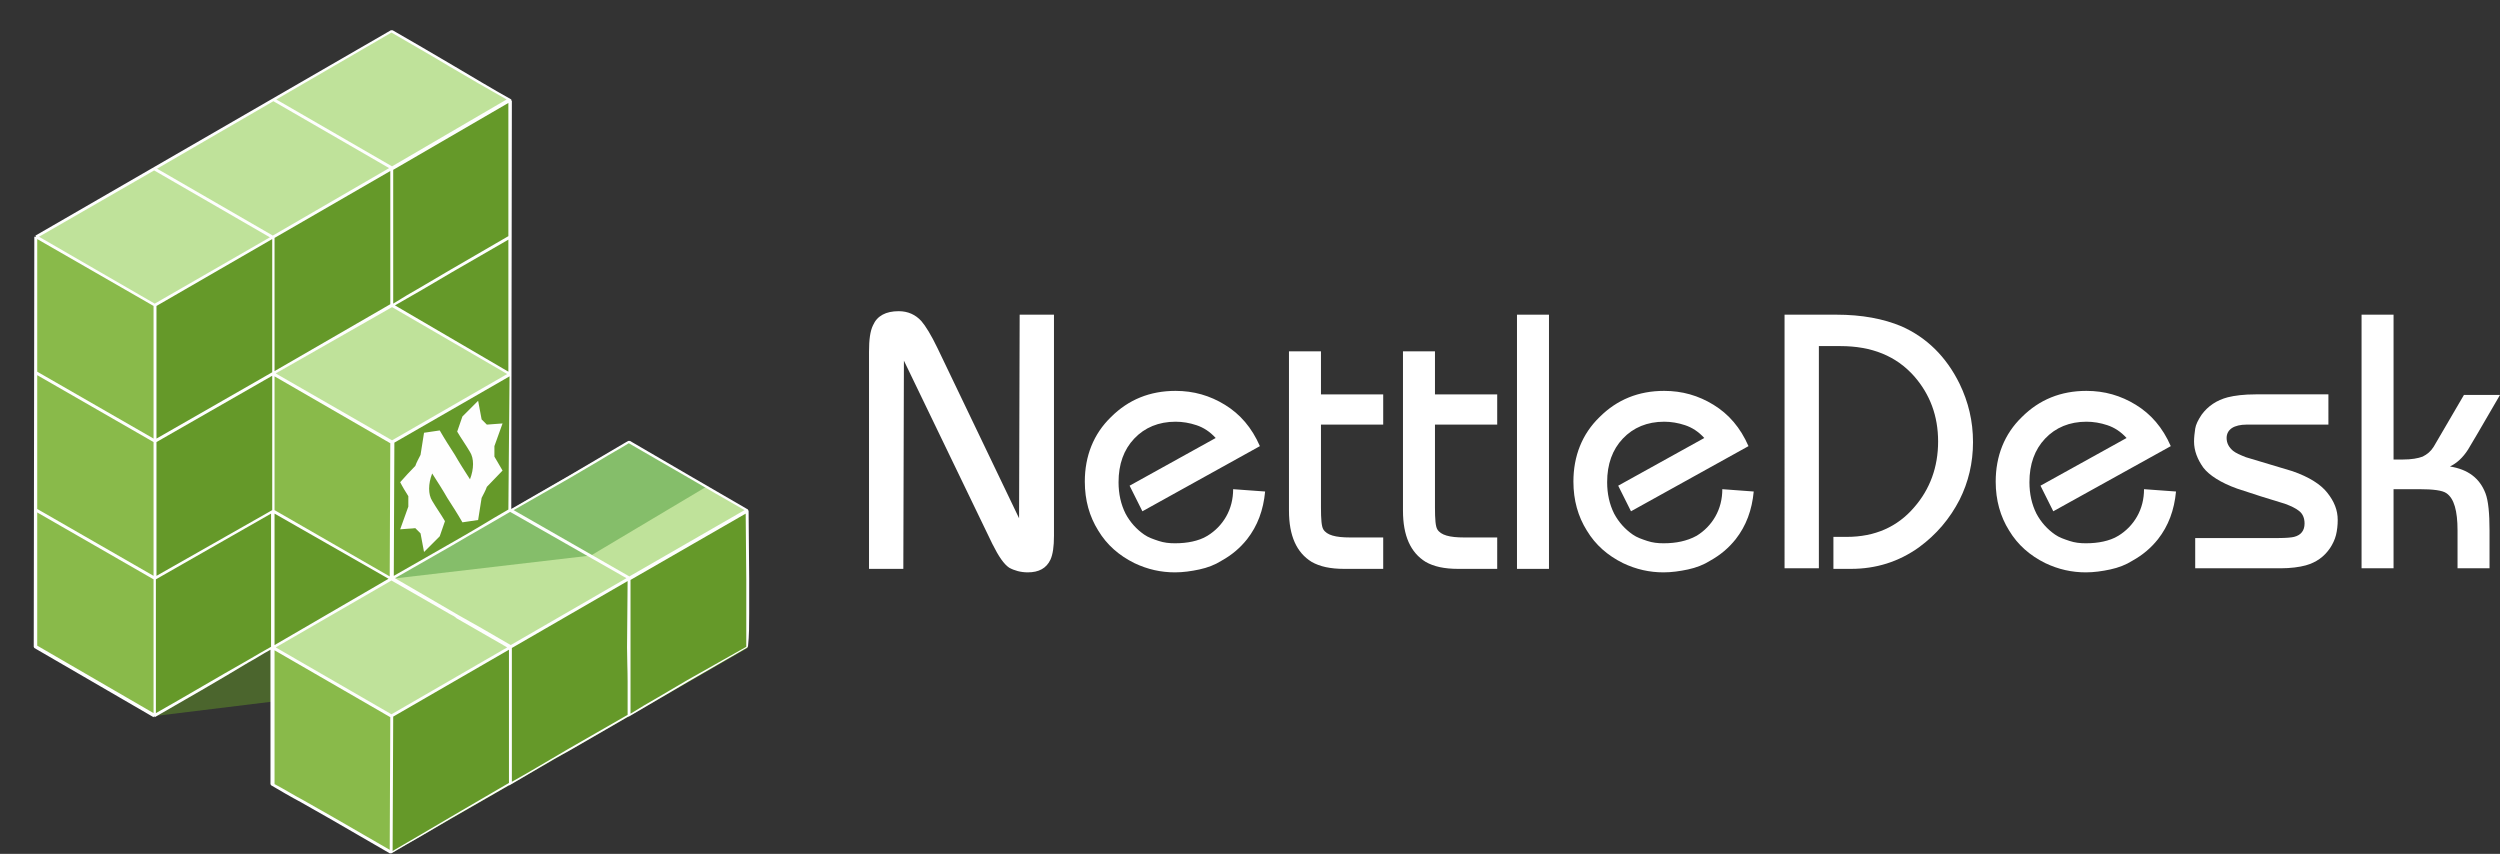
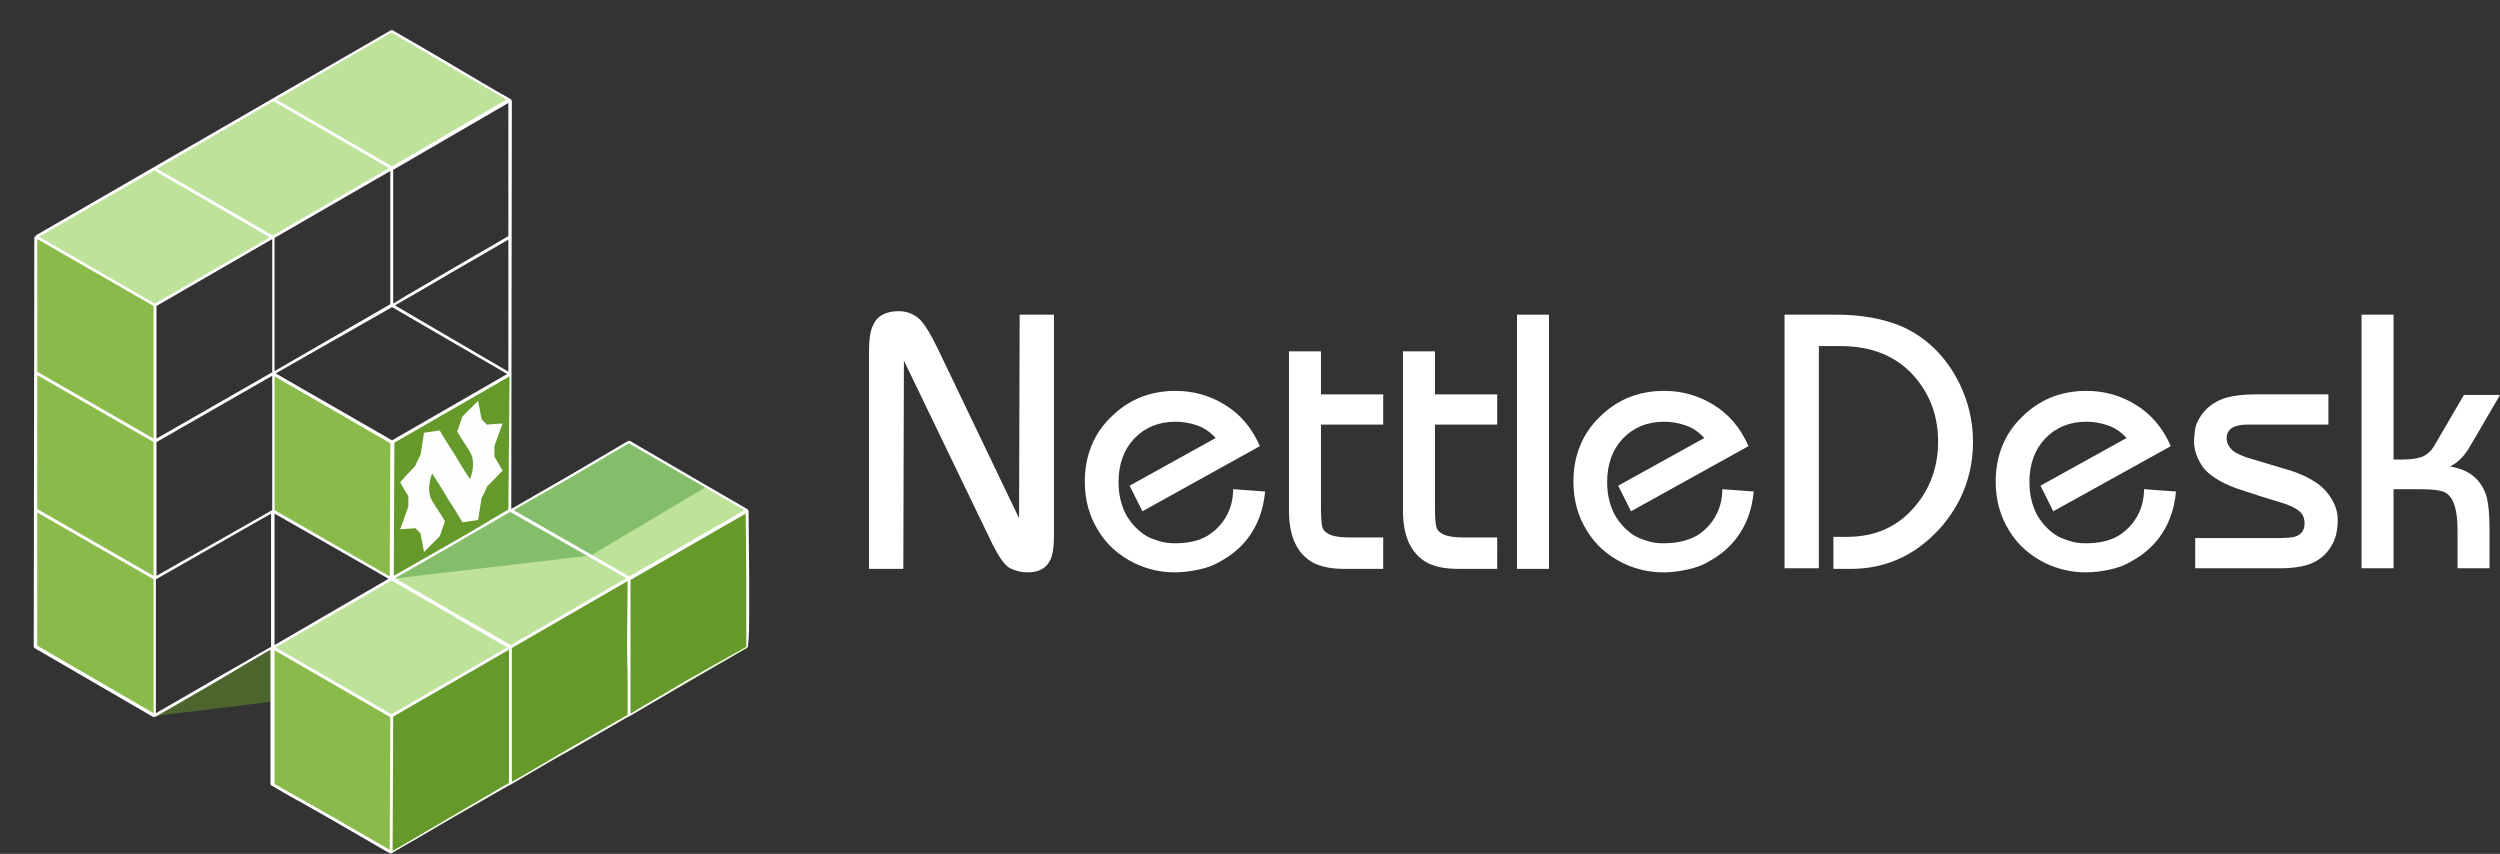
<svg xmlns="http://www.w3.org/2000/svg" id="Layer_1" x="0px" y="0px" viewBox="0 0 429.8 146.8" style="enable-background:new 0 0 429.8 146.8;" xml:space="preserve">
  <rect x="0" y="0" width="429.8" height="146.8" fill="#333333" stroke="none" />
  <style type="text/css"> .st0{fill:#FFFFFF;} .st1{fill-rule:evenodd;clip-rule:evenodd;fill:#BFE29A;} .st2{fill-rule:evenodd;clip-rule:evenodd;fill:#89BA4A;} .st3{fill-rule:evenodd;clip-rule:evenodd;fill:#659929;} .st4{opacity:0.5;fill-rule:evenodd;clip-rule:evenodd;fill:#659929;enable-background:new ;} .st5{fill-rule:evenodd;clip-rule:evenodd;fill:#FEFEFE;} .st6{opacity:0.5;fill-rule:evenodd;clip-rule:evenodd;fill:#4C9B3B;enable-background:new ;} .st7{fill:#FEFEFE;} </style>
  <g>
    <g>
      <path class="st0" d="M181.2,92.1c0,1.9-0.2,3.2-0.6,4.1c-0.7,1.5-2,2.2-3.9,2.2c-1.2,0-2.3-0.3-3.2-0.8c-0.9-0.6-1.8-1.9-2.9-4.1 L155.4,62l-0.1,35.8h-5.9V60.5c0-2.1,0.2-3.6,0.7-4.6c0.7-1.6,2.2-2.4,4.4-2.4c1.6,0,2.9,0.6,3.9,1.7c0.7,0.8,1.7,2.4,2.8,4.7 l14,29.2l0.1-35h5.9L181.2,92.1L181.2,92.1z" />
      <path class="st0" d="M217.5,84.5c-0.3,3.2-1.3,5.9-3.1,8.2c-1.2,1.5-2.6,2.7-4.4,3.7c-1.1,0.7-2.4,1.2-3.8,1.5s-2.8,0.5-4.2,0.5 c-2.4,0-4.7-0.5-7-1.6c-2.6-1.3-4.7-3.1-6.2-5.6c-1.5-2.4-2.3-5.2-2.3-8.4c0-4.4,1.5-8.2,4.5-11.1c3-3,6.7-4.5,11.1-4.5 c3.1,0,5.9,0.8,8.5,2.4s4.6,3.9,6,7.1l-20.2,11.2l-2.2-4.4l14.8-8.2c-1-1.1-2.1-1.8-3.3-2.2c-1.2-0.4-2.4-0.6-3.6-0.6 c-2.9,0-5.3,1-7.1,2.9s-2.7,4.4-2.7,7.5c0,2,0.4,3.8,1.2,5.4c0.8,1.5,1.9,2.7,3.2,3.6c0.7,0.5,1.6,0.8,2.5,1.1 c0.9,0.3,1.8,0.4,2.8,0.4c1.1,0,2.1-0.1,3-0.3c0.9-0.2,1.8-0.5,2.6-1c1.3-0.8,2.4-1.9,3.2-3.3s1.2-3,1.2-4.7L217.5,84.5z" />
      <path class="st0" d="M237.8,97.8h-6.7c-2.4,0-4.2-0.4-5.6-1.2c-2.6-1.6-3.9-4.5-3.9-8.8V60.4h5.5v7.4h10.7V73h-10.7v14.2 c0,2.1,0.1,3.3,0.4,3.8c0.6,1,2.1,1.4,4.6,1.4h5.7V97.8z" />
      <path class="st0" d="M257.4,97.8h-6.7c-2.4,0-4.2-0.4-5.6-1.2c-2.6-1.6-3.9-4.5-3.9-8.8V60.4h5.5v7.4h10.7V73h-10.7v14.2 c0,2.1,0.1,3.3,0.4,3.8c0.6,1,2.1,1.4,4.6,1.4h5.7V97.8z" />
      <path class="st0" d="M266.3,97.8h-5.5V54.1h5.5V97.8z" />
      <path class="st0" d="M301.5,84.5c-0.3,3.2-1.3,5.9-3.1,8.2c-1.2,1.5-2.6,2.7-4.4,3.7c-1.1,0.7-2.4,1.2-3.8,1.5s-2.8,0.5-4.2,0.5 c-2.4,0-4.7-0.5-7-1.6c-2.6-1.3-4.7-3.1-6.2-5.6c-1.5-2.4-2.3-5.2-2.3-8.4c0-4.4,1.5-8.2,4.5-11.1c3-3,6.7-4.5,11.1-4.5 c3.1,0,5.9,0.8,8.5,2.4s4.6,3.9,6,7.1l-20.2,11.2l-2.2-4.4l14.8-8.2c-1-1.1-2.1-1.8-3.3-2.2c-1.2-0.4-2.4-0.6-3.6-0.6 c-2.9,0-5.3,1-7.1,2.9c-1.8,1.9-2.7,4.4-2.7,7.5c0,2,0.4,3.8,1.2,5.4c0.8,1.5,1.9,2.7,3.2,3.6c0.7,0.5,1.6,0.8,2.5,1.1 c0.9,0.3,1.8,0.4,2.8,0.4c1.1,0,2.1-0.1,3-0.3c0.9-0.2,1.8-0.5,2.7-1c1.3-0.8,2.4-1.9,3.2-3.3c0.8-1.4,1.2-3,1.2-4.7L301.5,84.5z" />
      <path class="st0" d="M339.2,76c0,3.6-0.8,6.9-2.3,9.9c-1.7,3.3-4,6-7,8.2c-3.5,2.5-7.4,3.7-11.7,3.7h-3v-5.5h2.3 c4.8,0,8.7-1.7,11.6-5.1c2.7-3.1,4.1-6.9,4.1-11.3s-1.4-8.1-4.1-11.2c-3.1-3.5-7.3-5.2-12.7-5.2h-3.7v38.2h-5.9V54.1h8.9 c4.4,0,8.1,0.7,11.2,2c4.3,1.9,7.7,5.2,10,9.9C338.4,69.1,339.2,72.4,339.2,76z" />
      <path class="st0" d="M374.1,84.5c-0.3,3.2-1.3,5.9-3.1,8.2c-1.2,1.5-2.6,2.7-4.4,3.7c-1.1,0.7-2.4,1.2-3.8,1.5s-2.8,0.5-4.2,0.5 c-2.4,0-4.7-0.5-7-1.6c-2.6-1.3-4.7-3.1-6.2-5.6c-1.5-2.4-2.3-5.2-2.3-8.4c0-4.4,1.5-8.2,4.5-11.1c3-3,6.7-4.5,11.1-4.5 c3.1,0,5.9,0.8,8.5,2.4s4.6,3.9,6,7.1L353,87.9l-2.2-4.4l14.8-8.2c-1-1.1-2.1-1.8-3.3-2.2c-1.2-0.4-2.4-0.6-3.6-0.6 c-2.9,0-5.3,1-7.1,2.9c-1.8,1.9-2.7,4.4-2.7,7.5c0,2,0.4,3.8,1.2,5.4c0.8,1.5,1.9,2.7,3.2,3.6c0.7,0.5,1.6,0.8,2.5,1.1 c0.9,0.3,1.8,0.4,2.8,0.4c1.1,0,2.1-0.1,3-0.3c0.9-0.2,1.8-0.5,2.6-1c1.3-0.8,2.4-1.9,3.2-3.3c0.8-1.4,1.2-3,1.2-4.7L374.1,84.5z" />
      <path class="st0" d="M401.9,89.4c0,0.9-0.1,1.8-0.3,2.6c-0.2,0.8-0.6,1.6-1,2.2c-1,1.5-2.4,2.5-4.2,3c-1.1,0.3-2.6,0.5-4.3,0.5 h-14.7v-5.2h14.3c1.4,0,2.3-0.1,2.7-0.2c1.2-0.3,1.8-1.1,1.8-2.3c0-0.9-0.3-1.7-1-2.2c-0.5-0.4-1.3-0.8-2.4-1.2 c-2.7-0.8-5.5-1.7-8.2-2.6c-2.8-1-4.8-2.3-5.8-3.6c-1-1.4-1.6-2.9-1.6-4.5c0-0.7,0.1-1.5,0.2-2.2s0.5-1.5,1.1-2.4 c1.1-1.5,2.6-2.5,4.5-3c1.2-0.3,2.8-0.5,4.8-0.5h12.5V73h-14.1c-1,0-1.9,0.2-2.5,0.6s-0.9,1-0.9,1.7c0,0.9,0.4,1.6,1.1,2.2 c0.5,0.4,1.2,0.7,2.2,1.1c2.7,0.8,5.3,1.6,8,2.4c2.9,1,4.9,2.3,6,3.7C401.3,86.2,401.9,87.7,401.9,89.4z" />
      <path class="st0" d="M429.8,67.9l-3.9,6.7c-0.5,0.9-1.1,1.8-1.6,2.7c-0.9,1.4-1.9,2.3-3.1,2.9c3.1,0.5,5.1,2,6.1,4.6 c0.5,1.3,0.7,3.5,0.7,6.4v6.5h-5.5v-6.5c0-3.4-0.6-5.5-1.9-6.4c-0.7-0.5-2.3-0.7-4.7-0.7h-4.4v13.6H406V54.1h5.5V79h1.6 c1.5,0,2.6-0.2,3.4-0.5c0.8-0.4,1.4-0.9,1.9-1.7l5.2-8.9H429.8z" />
    </g>
    <g>
-       <polygon class="st1" points="67.4,52.5 87.8,64.2 67.4,76 47,64.3 " />
      <polygon class="st2" points="67.4,76 67.4,99.5 47,87.8 47,64.3 " />
      <polygon class="st2" points="67.4,123.1 67.4,146.6 47,134.8 47,111.2 " />
      <polygon class="st3" points="67.4,76 67.4,99.5 87.8,87.8 87.8,64.2 " />
      <polygon class="st3" points="67.4,123.1 67.4,146.6 128.5,111.4 128.5,87.8 " />
      <polygon class="st4" points="26.6,123.1 47,111.3 47,120.6 " />
      <polygon class="st1" points="6.2,40.7 26.6,52.5 87.7,17.2 67.3,5.3 " />
      <polygon class="st1" points="46.9,111.3 67.4,123.1 128.5,87.8 108.1,75.9 " />
      <polygon class="st2" points="6.2,40.7 26.6,52.5 26.6,123.1 6.2,111.3 " />
-       <polygon class="st3" points="26.6,52.5 87.7,17.2 87.8,64.2 67.4,52.5 47,64.3 47,87.8 67.4,99.5 26.6,123.1 " />
      <path class="st5" d="M80.8,82.4c-0.9-1.4-1.8-2.8-2.6-4.2c-0.9-1.4-1.8-2.8-2.6-4.2c-0.9,0.1-1.8,0.3-2.7,0.4 c-0.2,1.3-0.4,2.6-0.6,3.8c-0.3,0.6-0.7,1.3-0.9,1.9c-0.9,0.9-1.8,1.9-2.6,2.8c0.4,0.8,0.9,1.6,1.4,2.4c0,0.6,0,1.2,0,1.8 c-0.5,1.3-0.9,2.6-1.4,3.9c0.9-0.1,1.8-0.1,2.6-0.2c0.3,0.3,0.6,0.6,0.9,0.9c0.2,1.1,0.4,2.1,0.6,3.2c0.9-0.9,1.8-1.8,2.7-2.7 c0.3-0.9,0.6-1.7,0.9-2.6c-0.7-1.2-1.5-2.3-2.2-3.5c-0.7-1.1-0.7-2.9,0-4.7c0.9,1.4,1.8,2.8,2.6,4.2c0.9,1.4,1.8,2.8,2.6,4.2 c0.9-0.1,1.8-0.3,2.7-0.4c0.2-1.3,0.4-2.5,0.6-3.8c0.3-0.6,0.7-1.3,0.9-1.9c0.9-0.9,1.8-1.9,2.7-2.8c-0.5-0.8-0.9-1.6-1.4-2.4 c0-0.6,0-1.2,0-1.8c0.5-1.3,0.9-2.6,1.4-3.9c-0.9,0.1-1.8,0.1-2.7,0.2c-0.3-0.3-0.6-0.6-0.9-0.9c-0.2-1.1-0.4-2.1-0.6-3.2 c-0.9,0.9-1.8,1.8-2.7,2.7c-0.3,0.9-0.6,1.7-0.9,2.6c0.7,1.2,1.5,2.3,2.2,3.5C81.5,78.8,81.5,80.6,80.8,82.4z" />
      <path class="st6" d="M67.4,99.5l20.4-11.8L67.4,99.5z" />
      <polygon class="st6" points="67.4,99.5 101.6,95.5 121.4,83.7 108.1,75.9 87.8,87.7 " />
      <path class="st7" d="M128.8,105.4c0-2,0-3.9,0-5.9l-0.1-11.7l-0.1-0.1v-0.1c-3.3-1.9-6.7-3.9-10-5.8c-3.4-2-6.9-4-10.3-6H108 c-1.7,1-3.4,2-5.1,3s-3.4,2-5.1,3l-9.9,5.7L88,17.3h-0.1v-0.2c-3.4-1.9-6.7-3.9-10.1-5.9s-6.8-4-10.3-6h-0.3L6.1,40.5l0.1,0.2H5.9 l-0.1,70.5l0.1,0.2l20.5,11.9l0.1-0.2l0.1,0.2c5.4-3.1,10.8-6.2,16.1-9.4c1.3-0.7,2.5-1.5,3.8-2.2c0,1.8,0,3.6,0,5.4 c0,2,0,3.9,0,5.9v11.8l0.1,0.2c1.7,1,3.4,2,5.1,2.9c1.7,1,3.4,1.9,5.1,2.9l10.2,5.9h0.3c1.7-1,3.4-2,5-2.9c1.7-1,3.4-2,5.1-3 l10.1-5.8h0.1c1.7-1,3.4-2,5.1-3s3.4-2,5.1-2.9l10.2-5.9h0.1c1.7-1,3.4-2,5.1-3s3.4-2,5.1-3l10.2-5.9l0.1-0.2 C128.8,109.3,128.8,107.3,128.8,105.4z M98.1,82.1c1.7-1,3.4-2,5.1-3c1.6-1,3.3-1.9,4.9-2.9c3.4,2,6.8,3.9,10.2,5.9 c3.2,1.9,6.4,3.7,9.7,5.6l-19.8,11.4L88.3,87.7L98.1,82.1z M87.8,110.9c-1.7-1-3.3-1.9-5-2.9c-1.3-0.7-2.6-1.5-3.9-2.2l-11-6.4 l9.8-5.6c1.7-1,3.4-2,5-2.9c1.7-1,3.3-1.9,5-2.9c3.3,1.9,6.7,3.8,10,5.7c3.3,1.9,6.7,3.8,10,5.7L87.8,110.9z M87.4,87.6 c-1.7,1-3.3,1.9-4.9,2.9c-1.7,1-3.4,2-5,2.9L67.7,99l0.1-22.9l19.8-11.4L87.4,87.6z M26.9,52.6l19.9-11.5V64L26.9,75.4V52.6z M87.4,63.9L67.9,52.5c1.6-0.9,3.1-1.8,4.7-2.7c1.7-1,3.4-2,5.1-3l9.7-5.6L87.4,63.9z M67.4,52.8l19.8,11.5L67.4,75.7l-20-11.5 L67.4,52.8z M87.4,40.6l-10,5.8c-1.7,1-3.4,2-5.1,3c-1.6,0.9-3.1,1.8-4.7,2.8v-23l19.8-11.5L87.4,40.6z M67.1,52.3L47.2,63.8V40.9 l19.9-11.5V52.3z M26.6,52.2L6.7,40.7l19.8-11.4l19.9,11.5L26.6,52.2z M26.4,52.6v22.8l-20-11.5V41.1L26.4,52.6z M6.4,64.5 l20,11.5v23l-20-11.5L6.4,64.5z M26.9,76l19.9-11.4v23.1L26.9,99V76z M47.2,87.7v-23l19.9,11.5L67,99.1L47.2,87.7z M66.8,99.5 c-6.5,3.8-13.1,7.6-19.6,11.4V88.3L66.8,99.5z M67.3,5.6c3.4,2,6.8,3.9,10.1,5.9c3.2,1.9,6.5,3.8,9.7,5.6L67.4,28.6L47.5,17.1 L67.3,5.6z M66.9,28.9l-20,11.6L27,29l20-11.6L66.9,28.9z M6.4,88.1l20,11.5v23L6.4,111V88.1z M42.6,113.5 c-5.3,3-10.5,6.1-15.8,9.1v-23l19.8-11.3v22.9C45.3,111.9,44,112.7,42.6,113.5z M67,146.1l-9.7-5.6c-1.7-1-3.4-1.9-5.1-2.9 c-1.7-0.9-3.3-1.9-5-2.8v-11.7c0-2,0-3.9,0-5.9c0-1.8,0-3.6,0-5.4l19.9,11.5L67,146.1z M47.4,111.3c6.6-3.8,13.3-7.7,19.9-11.5 l10.1,5.8c0.4,0.2,0.8,0.4,1.1,0.7l8.7,5l-19.9,11.5L47.4,111.3z M77.4,140.5c-1.7,1-3.4,2-5.1,3c-1.6,0.9-3.2,1.9-4.8,2.8 l0.1-23.1l19.9-11.5v22.9L77.4,140.5z M107.9,117.2c0,1.9,0,3.8,0,5.7l-10.1,5.8c-1.7,1-3.4,2-5.1,3c-1.5,0.9-3.1,1.8-4.7,2.7 c0-1.8,0-3.7,0-5.5c0-2,0-3.9,0-5.9v-11.6l19.9-11.5l-0.1,11.4C107.8,113.3,107.9,115.2,107.9,117.2z M118.2,116.9 c-1.7,1-3.4,2-5.1,3c-1.6,0.9-3.1,1.8-4.7,2.8v-23l19.8-11.4l0.1,11.3c0,2,0,3.9,0,5.9c0,1.9,0,3.8,0,5.7L118.2,116.9z" />
    </g>
  </g>
</svg>